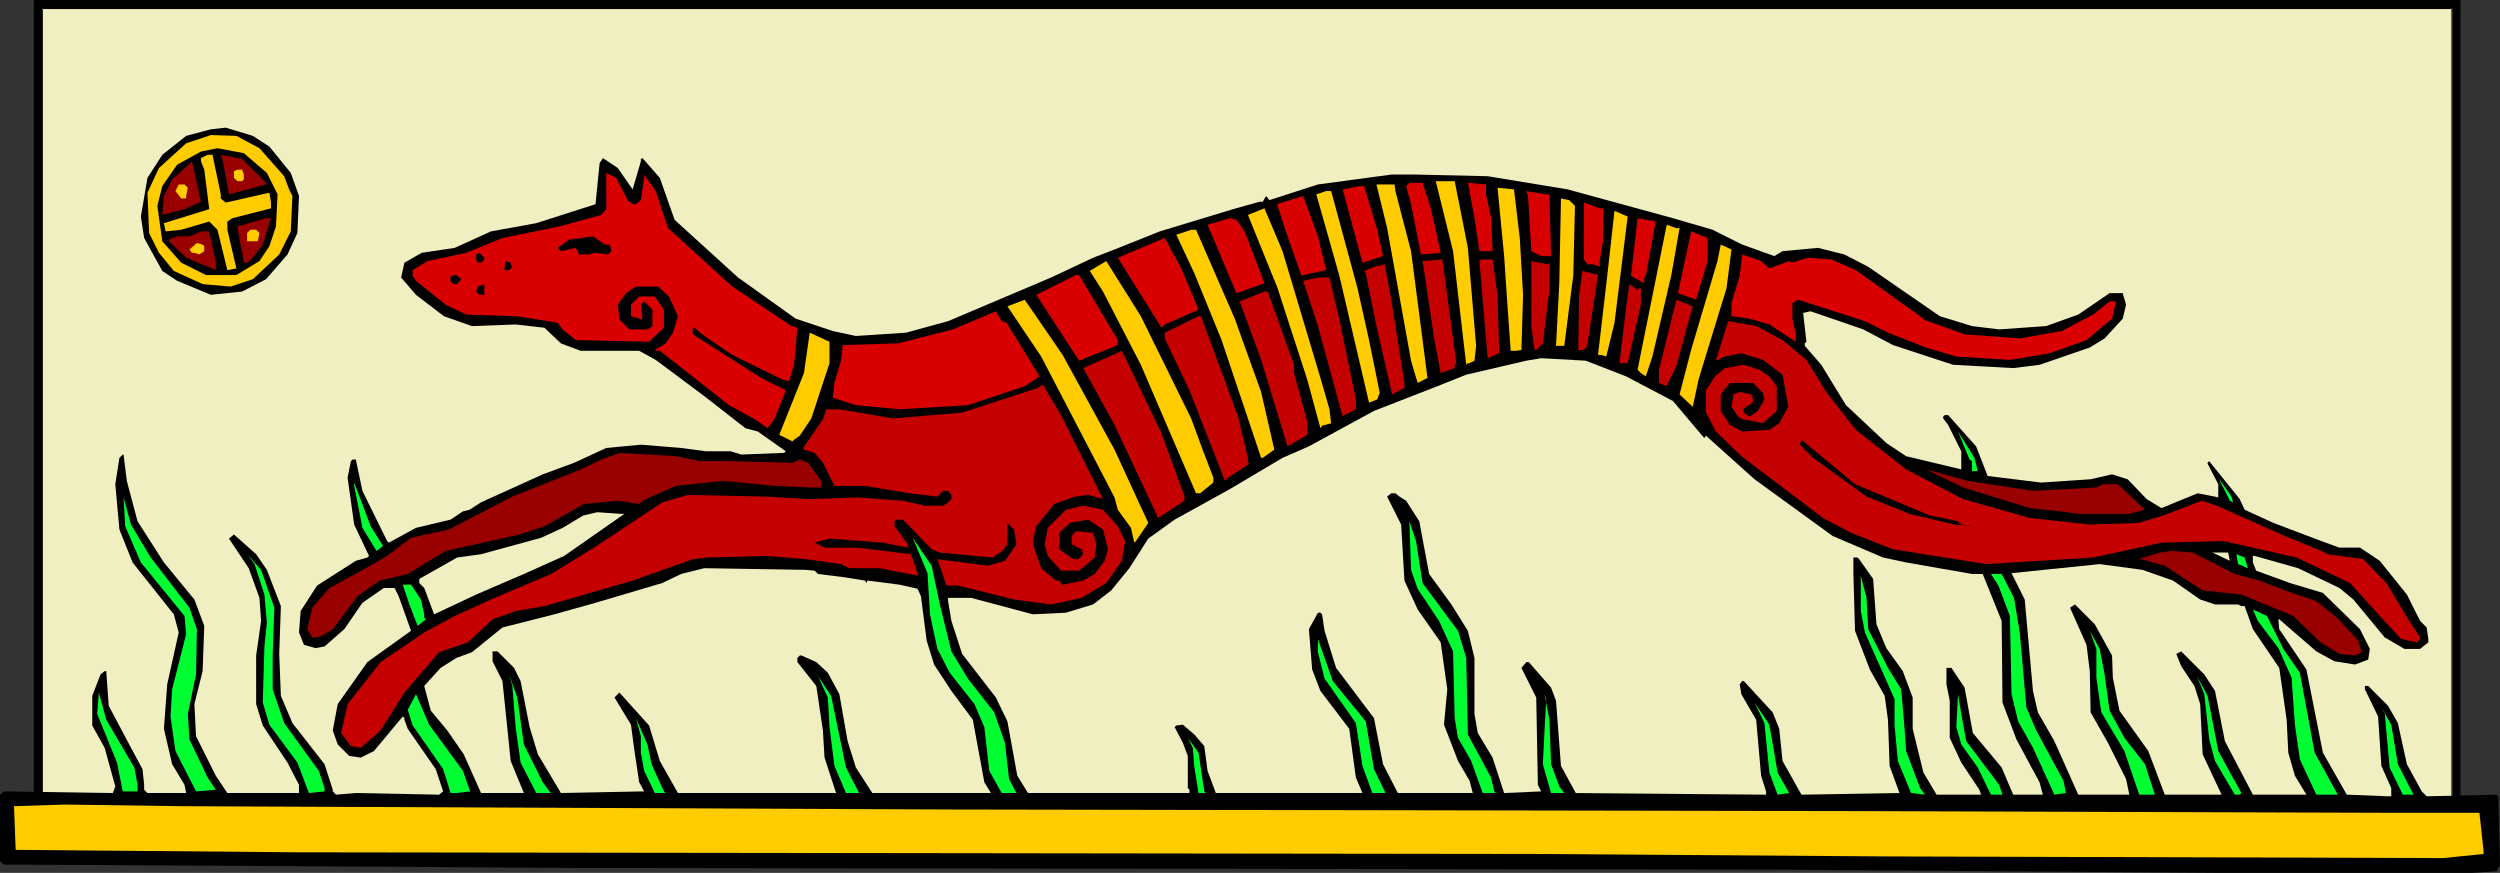
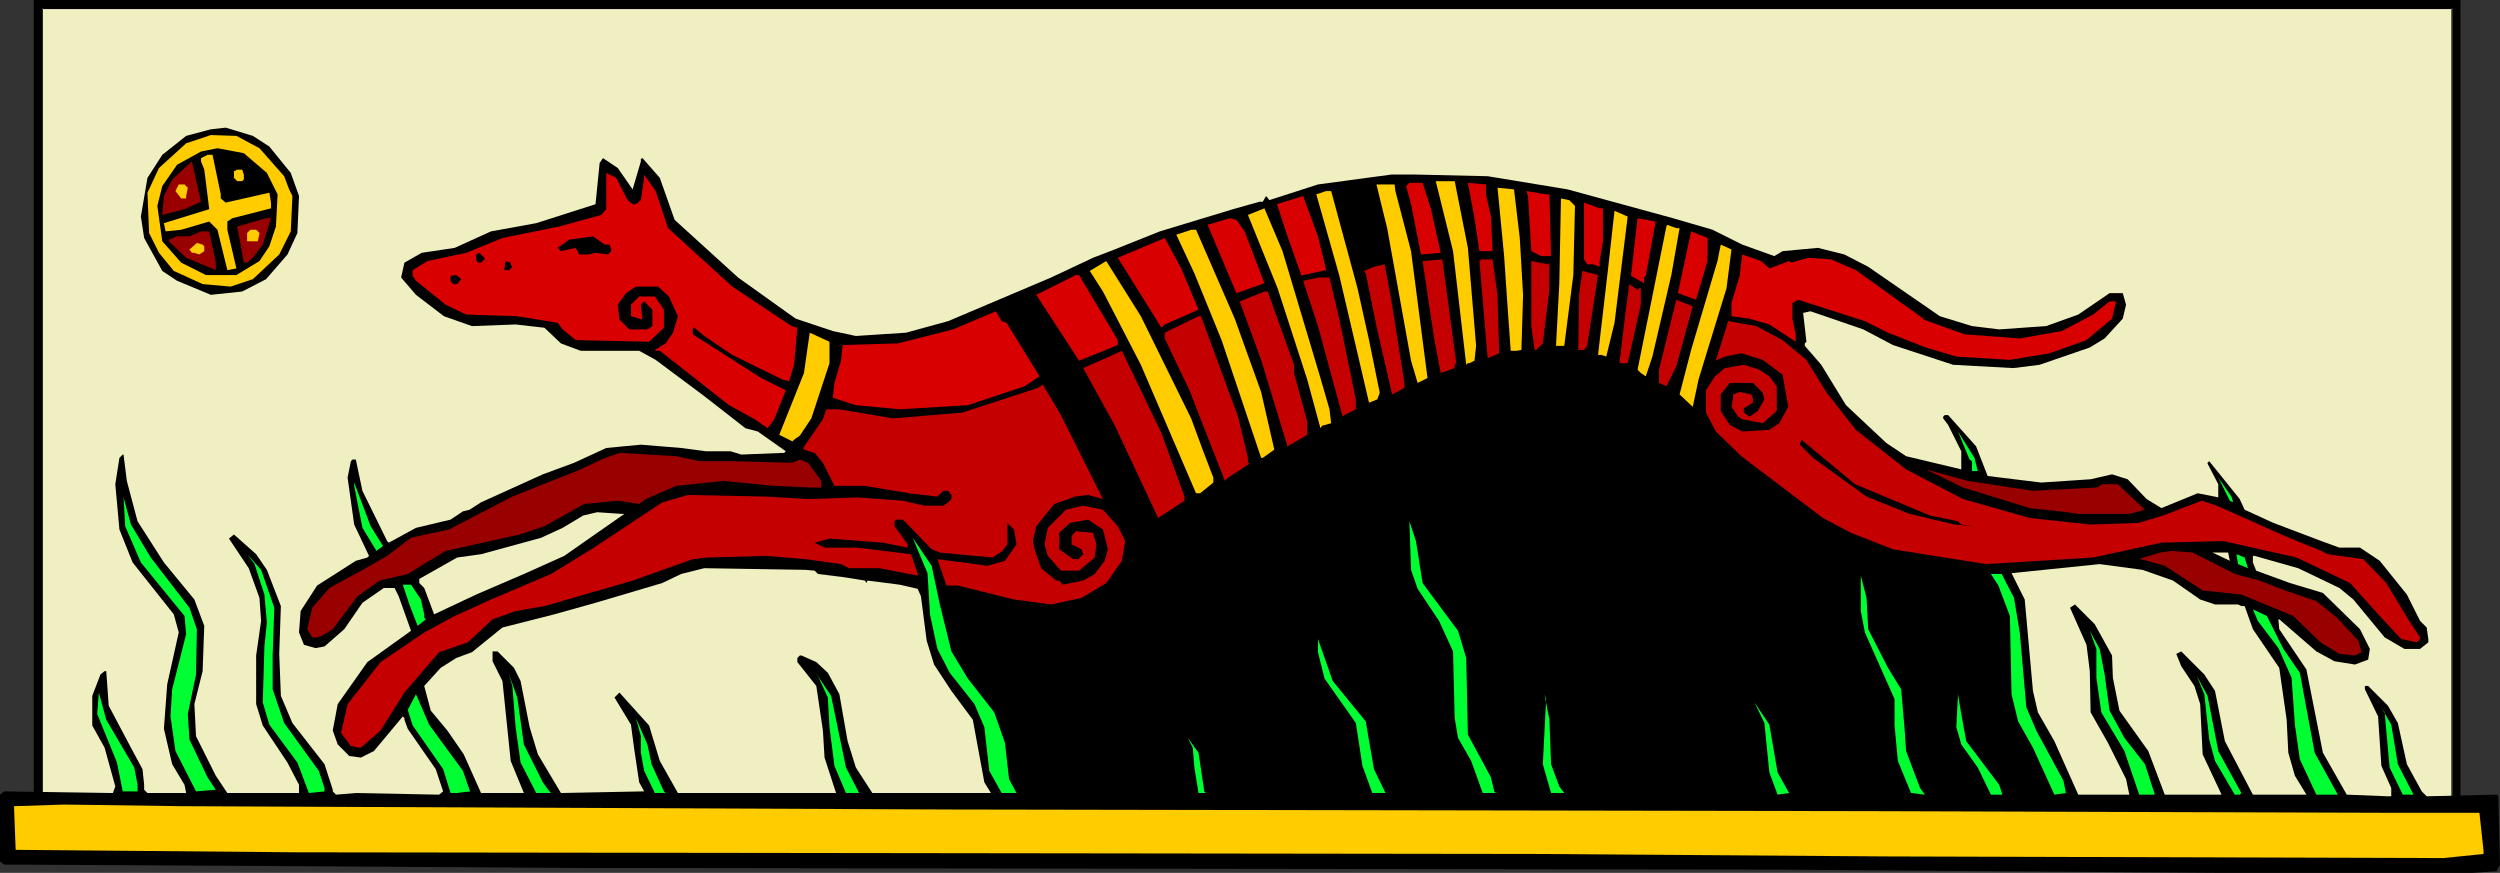
<svg xmlns="http://www.w3.org/2000/svg" xmlns:ns1="http://sodipodi.sourceforge.net/DTD/sodipodi-0.dtd" xmlns:ns2="http://www.inkscape.org/namespaces/inkscape" version="1.0" width="129.766mm" height="45.309mm" id="svg96" ns1:docname="Greyhound.wmf">
  <rect width="100%" height="100%" fill="#333333" stroke="none" />
  <ns1:namedview id="namedview96" pagecolor="#ffffff" bordercolor="#000000" borderopacity="0.25" ns2:showpageshadow="2" ns2:pageopacity="0.0" ns2:pagecheckerboard="0" ns2:deskcolor="#d1d1d1" ns2:document-units="mm" />
  <defs id="defs1">
    <pattern id="WMFhbasepattern" patternUnits="userSpaceOnUse" width="6" height="6" x="0" y="0" />
  </defs>
  <path style="fill:#000000;fill-opacity:1;fill-rule:evenodd;stroke:none" d="M 6.626,0 H 482.699 V 159.616 H 6.626 Z" id="path1" />
  <path style="fill:#efefc1;fill-opacity:1;fill-rule:evenodd;stroke:none" d="M 8.242,1.616 H 481.083 V 162.039 H 8.242 Z" id="path2" />
  <path style="fill:#000000;fill-opacity:1;fill-rule:evenodd;stroke:none" d="M 8.403,1.616 8.242,1.777 H 481.083 l -0.162,-0.162 V 162.039 l 0.162,-0.162 H 8.242 l 0.162,0.162 V 1.616 L 8.242,1.454 V 162.039 H 481.083 V 1.454 H 8.242 Z" id="path3" />
  <path style="fill:#000000;fill-opacity:1;fill-rule:evenodd;stroke:none" d="m 52.843,28.757 4.202,5.17 1.616,4.524 -0.323,7.27 -1.939,4.2 -4.202,4.847 -4.686,2.423 -6.141,0.646 -6.626,-2.746 -2.909,-1.939 -3.555,-6.462 -0.646,-4.2 1.293,-7.593 2.909,-4.524 4.686,-3.716 4.848,-1.292 2.909,-0.323 5.333,1.616 z" id="path4" />
  <path style="fill:#ffcc00;fill-opacity:1;fill-rule:evenodd;stroke:none" d="m 50.904,29.08 4.848,5.493 0.97,2.585 0.646,1.292 -0.323,6.947 -2.262,4.524 -5.171,4.847 -4.363,1.454 -5.494,-0.485 -5.656,-2.585 -2.909,-3.554 -1.939,-3.877 -0.323,-7.916 2.262,-4.847 5.333,-4.847 4.848,-1.616 5.01,0.162 z" id="path5" />
  <path style="fill:#000000;fill-opacity:1;fill-rule:evenodd;stroke:none" d="m 52.358,33.926 2.101,4.2 -0.323,6.301 -1.293,3.877 -1.939,2.908 -4.525,2.746 h -5.979 l -4.848,-2.423 -3.717,-4.2 -0.97,-6.947 0.97,-3.877 2.909,-4.2 4.686,-2.585 3.232,-0.646 5.171,0.969 z" id="path6" />
  <path style="fill:#ffcc00;fill-opacity:1;fill-rule:evenodd;stroke:none" d="m 43.309,38.127 v 0.808 l 0.97,0.808 8.565,-1.939 0.323,1.939 v 1.131 l -7.595,1.939 -0.97,0.646 v 1.616 l 1.778,7.593 -1.778,0.323 -1.939,-7.916 -1.616,-1.616 -5.494,1.616 -3.07,0.323 -0.323,-1.616 8.888,-2.746 -0.97,-7.755 -0.646,-1.616 V 31.018 l 1.293,-0.646 h 0.97 z" id="path7" />
-   <path style="fill:#990000;fill-opacity:1;fill-rule:evenodd;stroke:none" d="m 52.197,35.865 v 0.323 l -7.272,1.939 -1.293,-6.947 -0.323,-0.808 4.202,0.808 z" id="path8" />
  <path style="fill:#000000;fill-opacity:1;fill-rule:evenodd;stroke:none" d="m 124.109,37.157 1.616,-5.493 v -0.485 l 0.323,-0.162 3.394,3.877 2.909,8.239 12.443,11.309 11.312,8.078 7.272,2.423 4.525,0.969 9.858,-0.646 8.242,-2.262 20.2,-8.562 8.242,-3.877 4.202,-1.616 8.888,-3.554 14.382,-4.362 5.171,-1.454 h 0.646 l 0.646,-1.131 0.646,0.808 9.534,-3.07 14.382,-1.939 h 4.848 l 14.059,0.323 15.675,2.585 20.685,5.654 7.757,2.262 5.818,2.908 6.302,2.262 1.616,-0.969 6.949,-0.646 5.171,1.292 4.686,2.423 14.059,9.693 6.302,1.939 5.333,0.646 9.211,-0.646 6.302,-2.262 6.141,-4.2 h 2.586 l 0.646,2.262 -0.646,2.746 -3.555,3.877 -2.909,1.777 -9.858,3.393 -5.171,0.646 -11.797,-0.646 -11.797,-3.877 -5.818,-3.07 -10.342,-3.554 -1.454,0.323 0.646,5.654 -0.323,0.323 v 0.485 l 3.232,3.716 4.848,7.916 7.918,7.431 3.878,2.585 10.827,2.585 v -3.554 l -2.586,-5.17 -0.97,-1.292 V 81.746 l 0.323,-0.323 h 0.646 l 5.494,6.139 2.262,5.816 10.504,1.292 9.696,-0.646 4.202,-0.969 3.07,0.969 3.717,3.877 2.909,1.777 7.11,-2.908 4.04,0.808 V 94.994 l -2.101,-4.039 v -0.162 l 0.323,-0.323 5.979,7.431 0.97,2.1 5.656,2.585 9.373,3.554 3.555,1.292 h 4.04 l 3.878,2.585 5.333,6.624 2.586,5.17 1.293,1.292 0.323,2.262 v 0.646 l -1.616,1.292 h -3.07 l -3.878,-2.262 -6.141,-7.431 -2.747,-2.262 -8.08,-3.877 -8.565,-2.423 h -0.323 v 1.292 l 0.646,1.616 6.626,2.423 6.464,1.939 7.272,7.108 1.939,3.877 -0.323,2.1 -2.586,0.969 -4.04,-0.646 -3.555,-1.939 -7.272,-6.301 h -0.162 l 0.162,1.939 5.333,7.916 3.232,16.317 4.686,8.239 8.08,0.323 h 0.646 v -1.616 l -1.939,-4.362 -0.646,-9.693 -2.586,-5.331 v -0.646 h 0.646 l 3.878,3.877 1.939,3.393 1.778,8.078 2.909,5.331 0.97,0.969 13.736,-0.323 0.323,0.323 0.323,13.409 -0.646,1.292 -4.848,0.323 H 435.835 L 348.086,170.601 113.281,170.278 62.539,169.955 5.01,169.632 H 0.808 L 0,168.986 v -13.086 l 0.808,-0.646 21.331,0.323 0.485,-1.292 -2.101,-7.593 -2.424,-4.362 v -5.816 l 1.616,-4.2 0.808,-0.646 h 0.323 l 0.485,6.785 4.363,8.239 2.262,4.2 0.323,3.07 v 0.969 l 0.646,0.646 h 7.595 l -0.323,-1.616 -2.424,-4.039 -1.616,-6.947 0.646,-8.724 2.262,-10.178 -0.97,-3.554 -8.08,-10.178 -2.586,-6.462 -0.808,-8.885 0.808,-5.17 0.646,-0.646 h 0.162 l 0.646,5.17 2.101,7.916 5.171,8.078 5.979,7.27 1.939,5.17 -0.323,8.885 -1.616,6.462 0.323,6.301 3.878,7.755 2.262,3.393 h 14.059 v -1.616 l -2.262,-4.362 -4.848,-7.27 -1.293,-4.2 v -9.532 l 0.97,-6.785 -0.323,-4.524 -2.101,-5.816 -3.878,-5.816 0.97,-0.808 4.363,3.877 2.101,3.07 2.747,7.108 -0.323,9.37 0.323,8.239 2.262,5.331 6.302,8.078 1.616,5.008 v 0.323 l 0.646,0.646 3.878,-0.323 16.322,0.323 0.808,-0.646 -1.454,-4.362 -5.494,-7.916 -0.646,-1.777 v -0.323 l -0.323,-0.323 -5.656,6.785 -2.586,1.292 -2.262,-0.323 -2.262,-2.262 -0.97,-2.746 0.97,-5.17 5.818,-8.239 8.565,-6.139 -2.424,-6.785 -0.808,-1.616 h -2.101 l -4.202,2.908 -3.555,5.17 -3.878,3.393 -1.778,0.323 -2.262,-0.646 -0.97,-2.423 0.323,-4.2 3.232,-5.008 7.595,-4.847 2.262,-0.646 0.323,-0.323 -2.909,-6.139 -1.293,-9.209 0.646,-3.231 0.323,-0.323 h 0.646 l 1.293,6.139 4.848,9.855 0.323,0.323 5.333,-2.908 6.787,-1.616 2.424,-1.616 1.293,-0.323 2.262,-1.454 12.12,-5.493 6.141,-2.262 6.302,-2.908 6.787,-0.646 7.918,0.646 4.848,0.646 h 4.848 l 2.101,0.646 8.08,-0.323 h 0.323 l 0.323,-0.323 -5.494,-3.877 -2.424,-0.646 -8.08,-6.301 -9.534,-7.108 -3.232,-1.777 h -11.474 l -3.878,-1.454 -3.232,-3.07 -5.656,-0.646 -8.565,0.323 -5.494,-1.939 -5.494,-4.2 -2.909,-3.393 0.646,-2.908 3.394,-1.939 6.464,-0.969 7.11,-3.231 8.888,-1.616 11.635,-3.716 0.808,-8.078 0.646,-0.969 2.909,1.939 z" id="path9" />
  <path style="fill:#990000;fill-opacity:1;fill-rule:evenodd;stroke:none" d="m 36.198,41.035 -4.363,1.131 0.323,-3.716 1.616,-3.231 3.878,-3.554 1.778,7.916 z" id="path10" />
  <path style="fill:#ffcc00;fill-opacity:1;fill-rule:evenodd;stroke:none" d="m 47.834,34.25 v 0.969 l -0.323,0.323 h -0.97 l -0.646,-0.646 v -1.292 l 0.646,-0.323 h 0.97 z" id="path11" />
  <path style="fill:#d80000;fill-opacity:1;fill-rule:evenodd;stroke:none" d="m 123.139,39.258 0.97,0.808 h 0.646 l 0.97,-0.808 0.646,-4.362 v -0.646 l 2.262,3.231 0.97,2.908 1.454,4.362 12.605,11.47 11.635,7.755 1.131,0.323 -0.646,7.27 -0.97,3.231 -1.293,-0.323 -9.858,-4.847 -5.494,-3.716 -1.939,-1.616 h -0.323 v 1.292 l 13.413,8.562 4.848,2.423 -2.262,5.654 -1.293,1.777 -2.586,-1.777 -5.01,-2.746 -13.574,-10.663 h -0.808 l -0.162,-0.162 2.101,-1.292 1.454,-2.1 0.97,-3.231 -1.778,-3.877 -2.101,-1.939 h -4.363 l -1.939,1.292 -1.616,2.262 0.323,2.908 1.939,1.939 h 3.555 l 0.97,-0.646 v -3.231 l -1.616,-1.616 -0.646,0.646 0.323,2.908 -2.262,-0.646 v -2.262 l 1.616,-1.616 h 3.07 l 1.778,2.585 v 3.554 l -2.909,2.746 -14.382,-0.323 -2.586,-2.1 -0.97,-1.292 -7.918,-1.292 -10.019,-0.323 -4.04,-1.939 -5.818,-4.685 -0.646,-0.969 V 52.99 l 2.909,-1.777 7.595,-1.616 7.11,-2.908 11.15,-2.262 8.242,-2.262 0.97,-1.131 v -7.108 l 1.939,0.969 z" id="path12" />
  <path style="fill:#ffcc00;fill-opacity:1;fill-rule:evenodd;stroke:none" d="m 287.971,48.628 1.616,19.225 -0.323,2.908 -0.97,0.485 h -0.323 l -0.323,0.323 -0.808,-6.947 -1.778,-15.348 -3.394,-13.732 h 3.717 z" id="path13" />
  <path style="fill:#d80000;fill-opacity:1;fill-rule:evenodd;stroke:none" d="m 280.699,40.873 1.939,8.724 -3.878,0.323 -1.939,-9.855 -0.97,-3.554 0.646,-0.646 h 2.586 z" id="path14" />
  <path style="fill:#d80000;fill-opacity:1;fill-rule:evenodd;stroke:none" d="m 291.526,38.127 0.97,4.362 0.323,6.785 h -2.586 l -0.97,-6.462 -1.293,-6.947 3.555,0.323 z" id="path15" />
  <path style="fill:#ffcc00;fill-opacity:1;fill-rule:evenodd;stroke:none" d="m 36.845,36.834 -0.323,1.616 v 0.485 H 35.552 L 34.421,37.481 35.067,36.188 h 1.131 z" id="path16" />
  <path style="fill:#ffcc00;fill-opacity:1;fill-rule:evenodd;stroke:none" d="m 273.75,37.481 3.07,11.793 3.232,24.879 -1.939,0.969 -1.293,-4.362 -4.686,-26.01 -2.101,-8.562 h 3.555 z" id="path17" />
-   <path style="fill:#d80000;fill-opacity:1;fill-rule:evenodd;stroke:none" d="m 270.195,45.074 1.131,5.17 -4.04,1.292 -3.878,-14.378 3.232,-0.646 h 0.97 z" id="path18" />
  <path style="fill:#ffcc00;fill-opacity:1;fill-rule:evenodd;stroke:none" d="m 298.152,46.689 0.646,11.147 -0.323,10.824 -0.97,0.162 h -1.131 l -0.646,-9.047 -0.646,-9.532 -1.293,-13.409 3.232,0.323 z" id="path19" />
  <path style="fill:#ffcc00;fill-opacity:1;fill-rule:evenodd;stroke:none" d="m 266.317,56.544 2.262,10.178 2.101,10.339 -0.485,1.292 -1.616,0.646 -5.818,-24.879 -4.525,-15.994 1.939,-0.646 h 0.97 z" id="path20" />
  <path style="fill:#d80000;fill-opacity:1;fill-rule:evenodd;stroke:none" d="m 303.969,38.127 0.323,12.117 h -1.939 l -1.939,-0.969 -0.646,-10.824 -0.323,-0.969 3.878,0.646 z" id="path21" />
  <path style="fill:#d80000;fill-opacity:1;fill-rule:evenodd;stroke:none" d="m 260.176,52.99 -4.525,0.969 -0.323,0.162 -3.07,-8.724 -1.616,-5.008 -0.162,-0.323 5.171,-1.616 2.909,7.916 z" id="path22" />
  <path style="fill:#ffcc00;fill-opacity:1;fill-rule:evenodd;stroke:none" d="m 308.979,40.389 -0.323,13.571 -1.778,13.894 h -1.616 l 0.646,-12.278 0.323,-16.64 1.616,0.323 z" id="path23" />
  <path style="fill:#d80000;fill-opacity:1;fill-rule:evenodd;stroke:none" d="m 314.473,40.873 v 6.462 l -0.646,3.877 v 1.131 l -1.293,-0.485 h -1.131 l -0.646,-0.969 V 39.742 l 3.07,1.131 z" id="path24" />
  <path style="fill:#ffcc00;fill-opacity:1;fill-rule:evenodd;stroke:none" d="m 259.045,74.153 1.778,6.139 0.323,2.746 -1.778,0.485 -0.323,0.485 -2.586,-9.532 -5.818,-17.933 -5.818,-14.378 3.232,-1.292 3.555,8.401 z" id="path25" />
  <path style="fill:#ffcc00;fill-opacity:1;fill-rule:evenodd;stroke:none" d="m 316.736,63.329 -1.616,6.624 -0.97,-0.323 h -0.646 l 1.939,-16.64 1.293,-11.632 2.586,1.131 z" id="path26" />
  <path style="fill:#990000;fill-opacity:1;fill-rule:evenodd;stroke:none" d="m 51.55,47.982 -1.939,2.585 -1.131,0.969 h -0.646 l -1.293,-7.108 5.656,-1.616 h 0.97 z" id="path27" />
  <path style="fill:#d80000;fill-opacity:1;fill-rule:evenodd;stroke:none" d="m 244.177,45.397 3.878,10.178 -5.494,1.939 -5.656,-13.409 4.363,-1.292 1.293,0.323 z" id="path28" />
  <path style="fill:#d80000;fill-opacity:1;fill-rule:evenodd;stroke:none" d="m 322.876,54.121 -0.323,0.323 v 1.131 l -2.586,-1.454 1.293,-11.309 3.555,0.646 z" id="path29" />
  <path style="fill:#ffcc00;fill-opacity:1;fill-rule:evenodd;stroke:none" d="m 329.502,44.751 -1.616,9.209 -3.717,15.994 -1.293,3.877 -0.97,-0.646 -0.646,-0.646 5.656,-28.11 0.162,-0.323 1.778,0.646 z" id="path30" />
  <path style="fill:#ffcc00;fill-opacity:1;fill-rule:evenodd;stroke:none" d="m 50.904,45.72 -0.323,1.616 h -2.101 v -1.616 l 0.646,-0.646 h 1.131 z" id="path31" />
  <path style="fill:#ffcc00;fill-opacity:1;fill-rule:evenodd;stroke:none" d="m 242.238,62.522 5.171,14.378 2.586,11.309 -2.262,1.616 h -0.323 l -7.757,-23.102 -5.333,-13.086 -3.555,-7.593 2.909,-0.969 h 0.97 z" id="path32" />
  <path style="fill:#990000;fill-opacity:1;fill-rule:evenodd;stroke:none" d="M 42.339,51.536 V 52.99 l -5.818,-2.423 -3.394,-3.231 v -0.323 l 1.616,-0.646 h 2.424 l 2.262,-0.969 h 1.616 z" id="path33" />
  <path style="fill:#d80000;fill-opacity:1;fill-rule:evenodd;stroke:none" d="m 334.996,51.213 -2.262,7.593 -3.555,-1.292 2.586,-12.117 3.232,1.292 z" id="path34" />
  <path style="fill:#000000;fill-opacity:1;fill-rule:evenodd;stroke:none" d="m 119.584,47.982 0.323,0.969 v 0.323 l -0.646,0.646 -2.424,-0.323 -1.293,0.323 h -1.939 l -0.646,-1.292 -2.909,0.646 -0.646,-0.646 2.262,-1.616 4.686,-0.646 2.262,1.616 z" id="path35" />
  <path style="fill:#d80000;fill-opacity:1;fill-rule:evenodd;stroke:none" d="m 235.128,60.744 -6.626,2.908 -0.646,0.646 -8.565,-13.732 9.211,-3.877 3.232,5.978 z" id="path36" />
  <path style="fill:#ffcc00;fill-opacity:1;fill-rule:evenodd;stroke:none" d="m 40.077,48.305 v 0.969 l -0.97,0.646 -0.97,-0.323 h -0.485 l -0.485,-0.646 1.454,-1.292 1.131,0.323 z" id="path37" />
  <path style="fill:#ffcc00;fill-opacity:1;fill-rule:evenodd;stroke:none" d="m 338.713,56.544 -4.363,14.217 -1.131,3.716 -1.131,5.331 -2.586,-2.423 2.262,-8.724 5.171,-17.448 0.646,-3.231 2.101,0.969 z" id="path38" />
  <path style="fill:#000000;fill-opacity:1;fill-rule:evenodd;stroke:none" d="m 95.021,50.89 -0.646,0.646 h -0.646 l -0.323,-0.646 v -0.969 l 0.646,-0.323 0.97,0.969 z" id="path39" />
  <path style="fill:#d80000;fill-opacity:1;fill-rule:evenodd;stroke:none" d="m 347.116,52.667 3.878,-1.454 0.485,0.323 3.232,-0.969 4.525,0.323 4.848,2.1 13.251,9.532 v 0.162 l 8.08,2.908 10.827,0.808 8.242,-1.454 6.141,-3.231 3.232,-2.585 h 1.293 l -0.808,3.393 -5.01,4.2 -7.272,2.585 -7.757,1.292 -10.504,-0.646 -5.979,-1.777 -7.434,-2.908 -4.525,-2.262 -13.09,-4.2 -1.131,0.646 v 3.07 l 0.646,3.07 v 1.454 l -5.171,-3.393 -3.878,-1.131 -3.555,-0.485 v -2.585 l 1.616,-5.331 0.485,-4.2 3.717,1.292 z" id="path40" />
  <path style="fill:#c40000;fill-opacity:1;fill-rule:evenodd;stroke:none" d="m 285.385,71.569 v 0.646 l -2.747,0.969 -1.293,-6.785 -2.262,-15.186 3.878,-0.323 2.747,20.356 z" id="path41" />
  <path style="fill:#c40000;fill-opacity:1;fill-rule:evenodd;stroke:none" d="m 293.788,57.836 0.323,11.47 -2.262,0.969 -1.616,-19.063 0.323,-0.323 h 2.262 z" id="path42" />
  <path style="fill:#000000;fill-opacity:1;fill-rule:evenodd;stroke:none" d="m 100.192,51.859 0.323,0.485 -0.646,0.646 h -0.97 l 0.323,-1.777 0.97,0.323 z" id="path43" />
  <path style="fill:#ffcc00;fill-opacity:1;fill-rule:evenodd;stroke:none" d="m 233.673,82.07 2.262,6.139 2.101,5.493 v 0.969 l -2.586,2.1 h -0.808 l -10.827,-25.202 -7.434,-14.378 -2.586,-4.039 3.232,-1.939 6.787,10.824 z" id="path44" />
  <path style="fill:#c40000;fill-opacity:1;fill-rule:evenodd;stroke:none" d="m 303.969,51.536 v 5.331 l -1.293,10.501 -1.293,1.292 h -0.323 l -0.646,-4.685 V 51.213 l 3.232,0.646 z" id="path45" />
  <path style="fill:#c40000;fill-opacity:1;fill-rule:evenodd;stroke:none" d="m 275.528,75.123 v 0.969 l -2.424,1.292 -3.07,-13.409 -2.101,-10.339 -0.323,-0.485 1.939,-0.808 2.101,-0.485 1.293,6.947 z" id="path46" />
  <path style="fill:#c40000;fill-opacity:1;fill-rule:evenodd;stroke:none" d="m 311.403,67.691 v 0.162 l -0.646,0.808 h -1.131 l 0.162,-10.824 0.646,-4.685 3.07,0.808 z" id="path47" />
  <path style="fill:#000000;fill-opacity:1;fill-rule:evenodd;stroke:none" d="M 89.688,55.736 H 88.88 L 88.395,55.09 V 54.121 l 1.131,-0.162 0.97,0.808 z" id="path48" />
  <path style="fill:#d80000;fill-opacity:1;fill-rule:evenodd;stroke:none" d="m 219.291,66.722 v 0.969 l -7.595,3.07 -8.403,-12.924 7.757,-3.877 h 0.646 z" id="path49" />
  <path style="fill:#c40000;fill-opacity:1;fill-rule:evenodd;stroke:none" d="m 262.761,62.683 3.232,15.671 v 1.939 l -2.262,1.131 -0.323,0.323 -4.848,-17.771 -2.909,-8.885 3.07,-0.646 h 2.101 z" id="path50" />
-   <path style="fill:#000000;fill-opacity:1;fill-rule:evenodd;stroke:none" d="m 94.051,57.836 -0.646,-0.646 0.323,-0.969 1.293,-0.485 v 2.1 z" id="path51" />
  <path style="fill:#c40000;fill-opacity:1;fill-rule:evenodd;stroke:none" d="m 321.584,56.544 h 0.323 v 3.231 l -2.586,11.47 h -1.616 l 1.293,-10.824 0.646,-4.685 1.616,1.131 z" id="path52" />
  <path style="fill:#c40000;fill-opacity:1;fill-rule:evenodd;stroke:none" d="m 253.873,71.569 v 1.616 l 2.586,9.532 v 2.585 l -3.878,2.262 -5.171,-16.963 -4.202,-11.47 4.848,-1.939 h 0.646 z" id="path53" />
-   <path style="fill:#ffcc00;fill-opacity:1;fill-rule:evenodd;stroke:none" d="m 218.645,88.209 6.626,14.378 -2.424,3.554 -0.323,0.323 -0.646,-2.908 -2.586,-3.554 -0.646,-2.423 -14.382,-27.626 -6.626,-9.855 3.394,-1.292 7.434,10.824 z" id="path54" />
  <path style="fill:#c40000;fill-opacity:1;fill-rule:evenodd;stroke:none" d="m 328.856,71.892 -1.939,3.877 -1.454,-0.646 v -2.585 l 3.394,-13.732 3.232,1.292 z" id="path55" />
  <path style="fill:#d80000;fill-opacity:1;fill-rule:evenodd;stroke:none" d="m 197.475,63.329 6.464,10.501 -2.909,1.939 -11.15,3.716 -13.413,0.808 -8.565,-0.808 -4.525,-1.454 0.323,-2.908 1.293,-4.362 0.323,-3.07 10.827,-0.323 10.827,-2.746 8.403,-3.554 1.131,1.939 z" id="path56" />
  <path style="fill:#c40000;fill-opacity:1;fill-rule:evenodd;stroke:none" d="m 242.885,81.746 1.939,8.078 v 0.969 l 0.323,0.162 -4.202,2.746 -0.646,0.646 -6.949,-17.771 -4.848,-10.178 v -1.131 l 6.626,-3.231 h 0.485 z" id="path57" />
  <path style="fill:#c40000;fill-opacity:1;fill-rule:evenodd;stroke:none" d="m 349.702,66.722 4.686,3.877 3.878,6.301 5.818,7.431 9.858,7.755 11.15,5.816 13.09,3.716 11.797,1.292 9.534,-0.323 4.848,-1.454 7.595,-2.908 2.909,0.969 13.413,5.978 7.11,2.908 1.293,0.646 6.949,0.969 4.525,4.685 4.686,7.755 1.939,2.908 v 0.323 l -0.646,0.646 -3.07,-0.646 -4.202,-4.524 -5.818,-6.462 -10.504,-5.008 -14.382,-3.231 -12.12,0.323 -13.413,2.908 -21.008,1.292 -18.261,-2.908 -8.242,-3.231 -5.494,-2.908 -15.998,-12.117 -5.01,-4.847 -1.939,-3.716 v -4.362 l 1.778,-2.746 1.939,-1.616 3.717,-0.646 3.07,0.969 1.939,1.292 1.454,1.939 v 4.847 l -2.747,2.423 -4.04,-0.808 -0.808,-0.485 -1.293,-1.939 0.323,-1.777 v -0.646 l 1.293,-0.485 2.262,0.485 0.323,0.646 v 0.969 l -1.293,0.808 -0.485,0.323 v 0.808 l 1.131,0.808 1.616,-1.131 1.293,-2.262 -0.323,-1.292 -1.939,-1.939 h -4.525 l -1.778,2.262 v 3.231 l 1.778,2.746 2.424,1.292 5.333,-0.323 1.939,-1.292 1.778,-3.231 -1.131,-6.301 -3.878,-2.908 -4.202,-1.292 -3.232,0.646 -1.778,0.808 2.424,-7.755 5.494,0.969 z" id="path58" />
  <path style="fill:#ffcc00;fill-opacity:1;fill-rule:evenodd;stroke:none" d="m 162.731,71.245 -3.555,10.824 -2.262,3.393 -1.131,0.808 -0.323,0.323 -2.586,-1.292 4.848,-12.117 1.131,-7.916 3.878,1.777 z" id="path59" />
  <path style="fill:#c40000;fill-opacity:1;fill-rule:evenodd;stroke:none" d="m 232.381,97.417 v 0.808 l -5.171,3.393 -8.565,-18.256 -6.141,-11.147 5.818,-2.585 1.778,-0.808 7.757,16.155 z" id="path60" />
-   <path style="fill:#efefc1;fill-opacity:1;fill-rule:evenodd;stroke:none" d="m 318.998,73.83 9.211,4.847 6.141,7.27 0.323,-0.485 9.534,8.562 15.352,11.147 9.858,4.2 4.525,0.969 12.928,2.262 h 2.101 l 3.717,9.209 0.162,15.994 2.747,7.27 4.525,8.401 0.646,2.423 h -5.818 l -2.262,-5.331 -5.656,-6.785 -1.616,-8.885 -2.586,-3.877 h -0.97 v 3.231 l 0.646,3.231 v 7.27 l 2.262,4.847 3.555,5.331 0.323,0.969 h -8.726 l -2.586,-4.362 -2.101,-8.562 v -6.139 l -1.939,-5.17 -3.232,-4.524 -1.939,-4.685 -0.646,-8.885 -2.747,-3.877 -0.323,-0.323 h -0.808 v 3.07 l 0.323,11.309 2.909,7.593 2.909,5.17 0.646,4.685 0.323,9.047 1.939,5.331 -19.23,0.323 -3.717,-6.624 -0.646,-6.301 -1.293,-3.231 -5.656,-6.139 h -0.323 l -0.485,0.646 0.323,1.939 2.909,5.008 0.97,10.986 0.97,3.07 v 0.646 l -37.33,-0.323 -2.909,-5.331 -0.97,-12.763 -0.97,-2.585 -4.363,-5.008 h -0.485 l -0.97,1.131 2.909,5.816 0.323,17.125 0.646,1.292 -7.272,0.323 -2.262,-6.947 -2.909,-4.847 -0.646,-3.716 v -10.986 l -1.293,-5.331 -3.232,-5.17 -4.363,-5.978 -1.939,-10.339 -2.586,-4.039 -1.293,-0.808 -0.808,-0.646 h -0.808 l -0.808,0.646 2.747,5.493 0.646,10.986 2.586,5.654 4.525,6.462 1.293,9.209 -0.646,6.947 2.747,7.108 2.262,3.877 0.646,2.423 h -14.706 l -2.909,-5.654 -1.778,-9.047 -7.434,-9.855 -2.262,-7.27 -0.485,-3.231 -0.323,-0.323 h -0.485 l -1.778,3.231 0.646,7.916 1.616,4.2 5.656,7.431 1.293,9.532 1.293,3.07 h -28.765 l -1.616,-4.362 -0.646,-4.847 -1.939,-2.262 -2.262,-1.939 -1.293,0.162 -0.323,0.323 1.616,3.07 0.97,2.585 v 6.301 l 0.323,0.323 v 0.646 h -31.674 l -2.101,-3.393 -1.939,-10.663 -2.262,-4.685 -6.626,-8.562 -2.101,-6.462 -0.646,-3.877 v -0.646 h 4.525 l 12.12,3.231 6.464,-0.323 5.333,-1.616 3.555,-2.746 3.555,-4.362 3.717,-5.816 5.171,-3.716 10.827,-5.978 10.342,-6.139 5.171,-2.262 12.766,-6.947 12.443,-4.847 5.656,-2.262 11.797,-2.746 2.909,-0.485 8.726,0.485 z" id="path61" />
  <path style="fill:#c40000;fill-opacity:1;fill-rule:evenodd;stroke:none" d="m 216.382,97.902 -2.909,-0.808 -2.586,0.323 -4.04,1.454 -3.555,4.362 -0.646,2.908 0.323,1.616 1.293,3.716 2.909,2.423 h 0.646 l 0.646,0.808 4.04,-0.808 2.262,-1.292 1.939,-2.585 0.646,-2.262 -0.97,-3.877 -2.909,-1.939 -3.555,0.646 -2.101,1.939 v 3.231 l 2.747,1.939 h 0.97 l 0.97,-0.969 -0.323,-0.969 -1.939,-0.969 v -1.616 l 0.808,-0.969 3.394,0.323 0.646,2.262 -0.323,2.585 -3.07,2.585 h -3.555 l -2.586,-2.908 -0.646,-2.262 0.646,-3.231 3.555,-3.554 3.394,-0.808 3.878,0.808 2.909,3.231 1.454,2.908 -0.646,3.877 -3.07,4.362 -4.848,2.908 -5.979,1.292 -7.272,-0.969 -10.989,-2.746 h -2.262 l -1.778,-5.17 9.858,1.292 3.394,-0.969 2.262,-3.231 -0.485,-2.908 -1.293,-1.292 v 4.2 l -0.97,1.292 -1.939,1.292 -10.342,-0.969 -1.616,-0.646 -4.363,-4.524 -1.293,-1.292 h -1.293 l -0.323,0.323 v 0.969 l 2.586,3.554 v 0.646 l -4.848,-0.969 -10.504,-0.808 -2.909,0.808 1.939,0.969 h 6.464 l 10.504,1.292 1.293,3.716 v 0.485 l -7.434,-1.454 h -5.979 l -1.616,-0.808 -6.949,-0.969 -7.757,-0.646 -11.474,0.323 -2.909,0.323 -11.797,4.2 -17.291,5.008 -5.656,0.969 -4.525,1.616 -4.848,4.524 -5.656,1.939 -6.787,7.916 -4.686,7.431 -3.878,3.393 -1.939,-0.323 -1.939,-2.585 1.293,-5.654 6.464,-8.239 8.565,-5.816 5.979,-3.231 7.11,-3.231 11.797,-5.008 8.403,-5.17 13.413,-8.885 5.01,-1.454 15.352,0.323 8.242,0.485 9.696,-0.323 8.888,0.646 4.202,0.969 h 3.717 l 0.97,-0.646 0.646,-0.646 v -0.808 l -0.646,-0.808 h -0.97 l -1.131,1.131 -5.494,-0.646 -8.726,-1.454 h -5.979 l -2.262,-4.524 -1.616,-1.939 -2.101,-0.646 -0.162,-0.323 3.878,-5.654 0.646,-1.939 h 2.586 l 10.504,1.777 13.574,-1.131 14.867,-4.847 0.97,-0.646 3.555,5.978 z" id="path62" />
  <path style="fill:#00ff32;fill-opacity:1;fill-rule:evenodd;stroke:none" d="m 388.001,92.409 h -1.131 V 90.47 l -0.485,-0.323 -2.262,-5.493 3.232,5.17 z" id="path63" />
  <path style="fill:#000000;fill-opacity:1;fill-rule:evenodd;stroke:none" d="m 378.628,101.133 5.494,1.131 0.646,0.646 2.586,0.323 -3.878,-0.323 -8.888,-2.1 -8.403,-3.393 -10.504,-7.593 -2.586,-2.585 0.323,-0.969 10.504,8.724 z" id="path64" />
  <path style="fill:#990000;fill-opacity:1;fill-rule:evenodd;stroke:none" d="m 137.198,90.47 h 6.464 l 11.797,0.323 1.454,-0.646 1.616,0.646 2.586,3.554 v 1.292 h -2.262 l -6.949,-0.323 -10.019,-0.969 -9.211,0.969 -5.979,2.585 -1.293,0.969 -4.202,-0.646 -6.626,0.646 -7.757,4.362 -4.848,1.616 -14.544,3.231 -7.434,4.524 -5.494,1.292 -4.363,3.07 -4.848,6.462 -2.101,1.292 -0.97,0.323 h -0.97 l -0.97,-1.616 0.97,-4.2 3.394,-3.877 7.11,-3.877 4.202,-2.423 4.686,-3.554 7.434,-1.616 12.443,-6.462 13.413,-5.331 4.04,-1.939 3.555,-1.292 11.15,0.646 z" id="path65" />
  <path style="fill:#990000;fill-opacity:1;fill-rule:evenodd;stroke:none" d="m 398.828,96.286 12.443,-0.646 1.293,-0.646 h 2.909 l 5.333,5.008 -3.07,0.808 h -10.019 l -3.555,-0.485 -5.979,-0.646 -13.09,-4.039 -7.272,-3.554 8.242,2.262 z" id="path66" />
  <path style="fill:#00ff32;fill-opacity:1;fill-rule:evenodd;stroke:none" d="m 438.097,98.548 -0.646,-0.323 -2.262,-4.524 2.586,3.716 z" id="path67" />
  <path style="fill:#00ff32;fill-opacity:1;fill-rule:evenodd;stroke:none" d="m 75.144,107.11 -1.293,0.969 -2.747,-4.524 -1.616,-8.239 v -0.646 l 3.232,8.562 z" id="path68" />
  <path style="fill:#00ff32;fill-opacity:1;fill-rule:evenodd;stroke:none" d="m 29.573,109.372 7.595,9.855 1.454,4.2 -0.162,8.885 -1.616,7.755 0.323,5.008 3.555,7.431 1.616,2.423 -3.878,0.323 -4.04,-7.916 -0.97,-6.785 0.323,-5.331 2.747,-10.824 -0.323,-3.554 -8.565,-10.501 -3.07,-7.108 -0.323,-5.654 1.454,5.331 z" id="path69" />
  <path style="fill:#efefc1;fill-opacity:1;fill-rule:evenodd;stroke:none" d="m 122.493,100.81 -11.797,8.239 -7.918,3.554 -9.373,4.039 -8.242,3.877 -1.939,-5.17 -0.97,-0.969 v -0.808 l 7.434,-4.2 4.686,-0.646 11.797,-3.231 4.202,-1.939 4.04,-2.423 2.747,-0.646 4.686,0.323 z" id="path70" />
  <path style="fill:#00ff32;fill-opacity:1;fill-rule:evenodd;stroke:none" d="m 279.083,114.38 6.949,9.37 1.616,5.331 0.323,15.025 4.525,8.401 0.646,2.746 0.323,0.323 h -2.586 l -2.262,-6.301 -2.586,-4.524 -0.646,-3.877 -0.323,-13.086 -2.747,-5.978 -4.202,-6.301 -1.293,-3.716 -0.323,-9.532 1.293,3.877 z" id="path71" />
  <path style="fill:#00ff32;fill-opacity:1;fill-rule:evenodd;stroke:none" d="m 184.385,118.581 2.262,9.209 3.232,5.331 5.171,6.624 2.101,5.978 0.808,7.108 1.454,2.746 h -2.909 l -2.424,-4.362 -0.97,-8.562 -1.939,-4.524 -4.848,-6.139 -2.424,-4.685 -1.454,-6.785 -0.485,-8.078 -2.909,-6.947 3.717,5.493 z" id="path72" />
  <path style="fill:#990000;fill-opacity:1;fill-rule:evenodd;stroke:none" d="m 438.42,112.603 4.848,1.292 5.01,1.939 6.141,2.1 4.04,3.231 4.202,4.524 0.646,2.262 -1.293,0.646 -3.07,-0.323 -3.717,-2.262 -5.333,-5.17 -10.181,-4.2 -7.595,-0.808 -7.434,-4.847 -4.686,-1.292 h -0.485 l 4.202,-1.292 2.262,-0.323 4.202,0.323 z" id="path73" />
  <path style="fill:#efefc1;fill-opacity:1;fill-rule:evenodd;stroke:none" d="m 437.451,110.018 -3.394,-1.616 h 3.07 z" id="path74" />
  <path style="fill:#00ff32;fill-opacity:1;fill-rule:evenodd;stroke:none" d="m 53.813,119.227 -0.323,9.37 v 6.624 l 2.262,6.624 6.787,9.37 1.131,3.393 v 0.646 l -3.07,0.323 -2.262,-5.978 -5.494,-7.431 -1.293,-4.362 0.323,-10.986 0.485,-4.685 -0.485,-5.493 -1.939,-5.978 -1.454,-1.939 2.747,3.07 z" id="path75" />
  <path style="fill:#00ff32;fill-opacity:1;fill-rule:evenodd;stroke:none" d="m 441.006,111.472 -1.939,-0.808 -0.323,-1.939 1.616,0.646 z" id="path76" />
  <path style="fill:#efefc1;fill-opacity:1;fill-rule:evenodd;stroke:none" d="m 426.3,113.896 5.333,3.716 2.909,0.969 h 4.525 l 0.646,0.323 h 0.646 l 1.616,4.524 5.171,7.593 1.454,10.178 0.323,6.462 1.293,4.524 2.262,3.716 H 441.976 l -5.494,-10.501 -1.939,-9.855 -2.101,-3.231 -2.586,-2.585 -1.939,-1.939 -0.97,0.485 0.97,2.423 2.586,3.877 1.131,3.554 0.485,9.855 3.717,7.916 h -11.15 l -3.232,-8.562 -5.656,-7.916 -1.293,-6.462 -0.162,-4.362 -3.394,-6.139 -3.878,-3.877 -0.97,0.646 3.232,7.27 0.646,5.17 0.162,8.078 3.394,5.978 3.555,7.108 0.646,3.07 h -10.019 l -4.686,-10.501 -3.232,-5.654 -0.97,-4.2 -1.616,-17.933 -2.586,-5.17 17.291,-1.777 8.403,1.131 z" id="path77" />
  <path style="fill:#efefc1;fill-opacity:1;fill-rule:evenodd;stroke:none" d="m 159.822,111.957 0.646,0.646 5.171,0.646 4.04,0.646 0.323,0.485 0.162,-0.485 6.302,0.808 3.555,0.808 0.646,1.454 1.131,8.724 1.454,4.685 3.394,5.17 4.202,5.654 2.262,12.278 1.293,2.1 h -23.27 l -3.232,-5.008 -1.616,-5.17 -1.616,-9.209 -2.262,-4.2 -2.262,-2.1 -2.909,-1.292 h -0.323 l -0.485,0.485 v 0.808 l 3.717,4.685 1.293,8.724 0.323,5.331 2.262,6.947 h -31.027 l -3.555,-6.301 -2.101,-6.947 -5.818,-6.462 -0.97,0.969 3.232,5.331 0.646,4.847 0.97,6.462 0.97,1.777 -16.322,0.323 -4.525,-7.593 -1.616,-5.331 -1.778,-9.047 -1.293,-2.585 -3.232,-3.231 h -0.97 v 1.939 l 1.939,3.877 1.616,15.671 2.586,6.301 h -8.403 l -3.394,-7.593 -3.232,-4.685 -3.232,-3.877 -1.293,-4.847 3.232,-3.554 3.07,-1.939 3.07,-1.131 5.979,-4.847 10.181,-2.585 8.08,-2.262 13.09,-3.877 3.717,-1.777 4.525,-1.131 19.877,0.323 z" id="path78" />
  <path style="fill:#00ff32;fill-opacity:1;fill-rule:evenodd;stroke:none" d="m 395.112,117.288 1.131,6.785 1.293,14.701 1.939,4.524 5.333,9.855 0.485,2.423 -2.262,0.323 -4.202,-9.209 -2.909,-5.17 -1.293,-5.331 -0.323,-15.348 -2.262,-5.978 -1.454,-2.262 h 2.101 z" id="path79" />
  <path style="fill:#00ff32;fill-opacity:1;fill-rule:evenodd;stroke:none" d="m 366.508,123.427 3.878,7.593 2.586,4.2 0.646,7.431 0.323,4.685 2.747,7.27 0.97,1.292 -2.747,-0.323 -2.586,-6.301 -0.646,-6.947 v -5.17 l -5.818,-13.086 -0.808,-4.2 v -6.947 l 1.131,4.362 z" id="path80" />
  <path style="fill:#00ff32;fill-opacity:1;fill-rule:evenodd;stroke:none" d="m 82.578,117.612 0.646,2.908 v 0.646 l 0.323,0.323 -1.616,1.292 -1.616,-4.2 -1.293,-3.877 h 1.616 z" id="path81" />
  <path style="fill:#00ff32;fill-opacity:1;fill-rule:evenodd;stroke:none" d="m 447.955,127.305 3.232,4.685 2.909,15.671 4.363,7.916 0.162,0.323 h -4.202 l -3.232,-6.947 -0.97,-6.785 -0.646,-9.209 -2.586,-5.816 -4.04,-5.331 -0.97,-2.262 2.747,1.292 z" id="path82" />
  <path style="fill:#00ff32;fill-opacity:1;fill-rule:evenodd;stroke:none" d="m 412.888,132.313 0.97,7.108 2.909,5.331 4.04,5.17 1.939,5.978 h -3.07 l -2.909,-8.562 -4.525,-7.593 -0.97,-6.785 v -5.654 l -1.293,-3.554 1.939,3.554 z" id="path83" />
  <path style="fill:#00ff32;fill-opacity:1;fill-rule:evenodd;stroke:none" d="m 267.933,141.522 1.616,9.37 2.262,4.685 h -2.586 l -1.939,-5.331 -1.293,-8.401 -6.141,-8.724 -1.293,-5.17 v -2.585 l 2.909,8.239 z" id="path84" />
  <path style="fill:#00ff32;fill-opacity:1;fill-rule:evenodd;stroke:none" d="m 165.963,150.569 2.586,5.008 h -2.586 l -2.262,-5.331 -0.97,-7.593 -0.323,-5.816 -1.778,-3.877 -0.808,-1.292 3.232,4.847 z" id="path85" />
  <path style="fill:#00ff32;fill-opacity:1;fill-rule:evenodd;stroke:none" d="m 102.777,146.045 3.717,7.431 1.293,1.777 0.323,0.323 h -2.909 l -3.07,-5.978 -0.97,-6.947 -0.646,-8.078 -0.646,-2.262 1.616,4.524 z" id="path86" />
  <path style="fill:#00ff32;fill-opacity:1;fill-rule:evenodd;stroke:none" d="m 435.188,147.337 4.525,8.239 -0.323,0.323 h -0.97 l -3.878,-6.624 -1.131,-4.2 -0.97,-8.885 -1.454,-3.554 2.101,3.877 z" id="path87" />
  <path style="fill:#00ff32;fill-opacity:1;fill-rule:evenodd;stroke:none" d="m 26.341,150.569 0.646,3.393 v 1.292 h -2.909 l -1.131,-5.654 -3.878,-9.532 0.323,-4.2 1.454,5.331 z" id="path88" />
  <path style="fill:#00ff32;fill-opacity:1;fill-rule:evenodd;stroke:none" d="m 90.819,151.215 1.293,3.716 0.162,0.323 -2.747,0.323 H 88.395 l -1.454,-4.685 -5.979,-8.562 -0.97,-3.07 1.616,-3.07 2.586,5.978 z" id="path89" />
  <path style="fill:#00ff32;fill-opacity:1;fill-rule:evenodd;stroke:none" d="m 304.292,149.922 1.616,4.362 0.97,1.292 h -2.586 l -1.616,-5.654 0.646,-12.763 -0.323,-0.969 0.97,5.008 z" id="path90" />
  <path style="fill:#00ff32;fill-opacity:1;fill-rule:evenodd;stroke:none" d="m 385.739,145.399 6.464,8.562 0.646,1.939 h -2.262 l -2.586,-5.331 -3.232,-4.524 -0.97,-3.393 0.323,-6.462 0.646,3.877 z" id="path91" />
  <path style="fill:#00ff32;fill-opacity:1;fill-rule:evenodd;stroke:none" d="m 348.732,151.538 2.262,4.039 -2.262,0.323 -1.616,-4.362 -0.97,-9.693 -1.939,-4.039 2.909,4.362 z" id="path92" />
  <path style="fill:#00ff32;fill-opacity:1;fill-rule:evenodd;stroke:none" d="m 470.417,149.922 3.07,5.978 h -2.101 l -2.586,-5.331 -0.97,-10.824 -0.646,-0.969 1.939,3.393 z" id="path93" />
  <path style="fill:#00ff32;fill-opacity:1;fill-rule:evenodd;stroke:none" d="m 127.825,149.922 2.424,5.331 0.323,0.323 h -2.101 l -2.101,-4.362 -0.646,-3.554 v -3.231 l -0.97,-3.554 2.262,5.17 z" id="path94" />
  <path style="fill:#00ff32;fill-opacity:1;fill-rule:evenodd;stroke:none" d="m 236.259,155.254 0.323,0.323 h -1.454 l -0.808,-5.008 -0.323,-3.877 -0.97,-1.939 2.101,2.908 z" id="path95" />
  <path style="fill:#ffcc00;fill-opacity:1;fill-rule:evenodd;stroke:none" d="m 186.325,158.808 180.507,0.323 101.323,0.323 h 18.261 l 0.808,7.431 v 0.646 l -7.918,0.808 -109.241,-0.323 -69.003,-0.485 -242.723,-0.323 -55.267,-0.485 -0.323,-8.562 9.858,-0.323 23.109,0.323 z" id="path96" />
</svg>